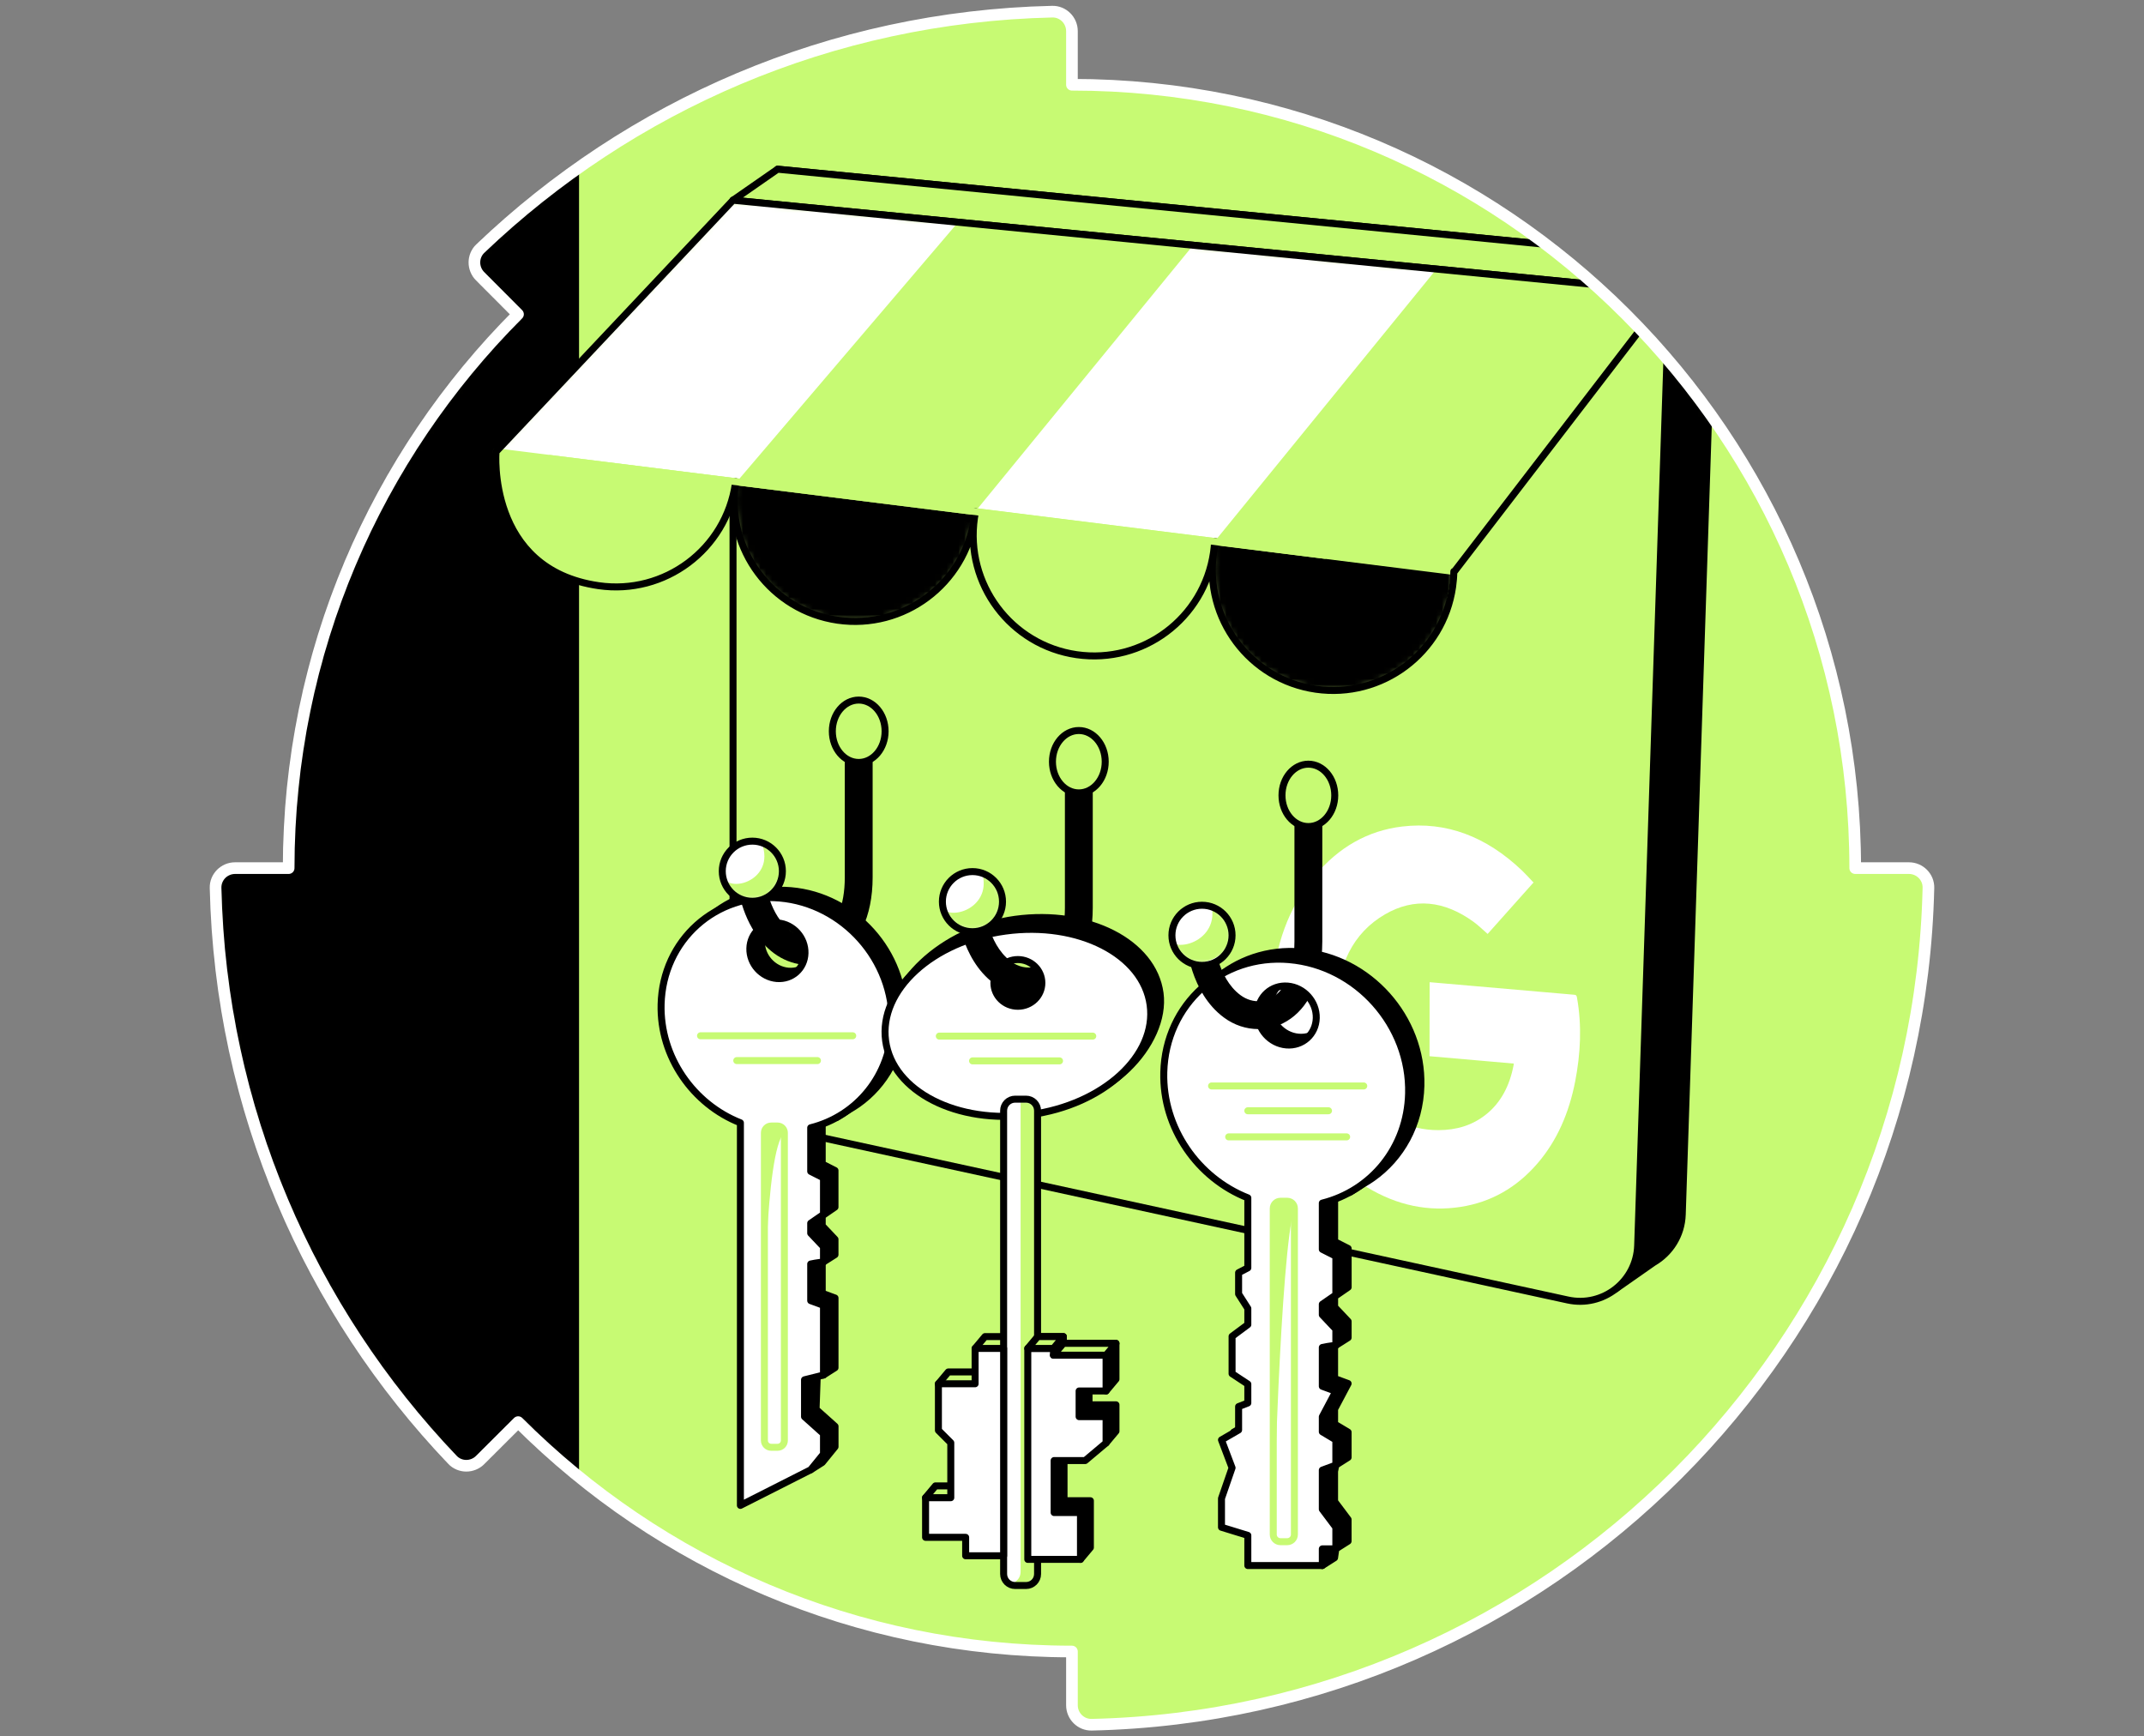
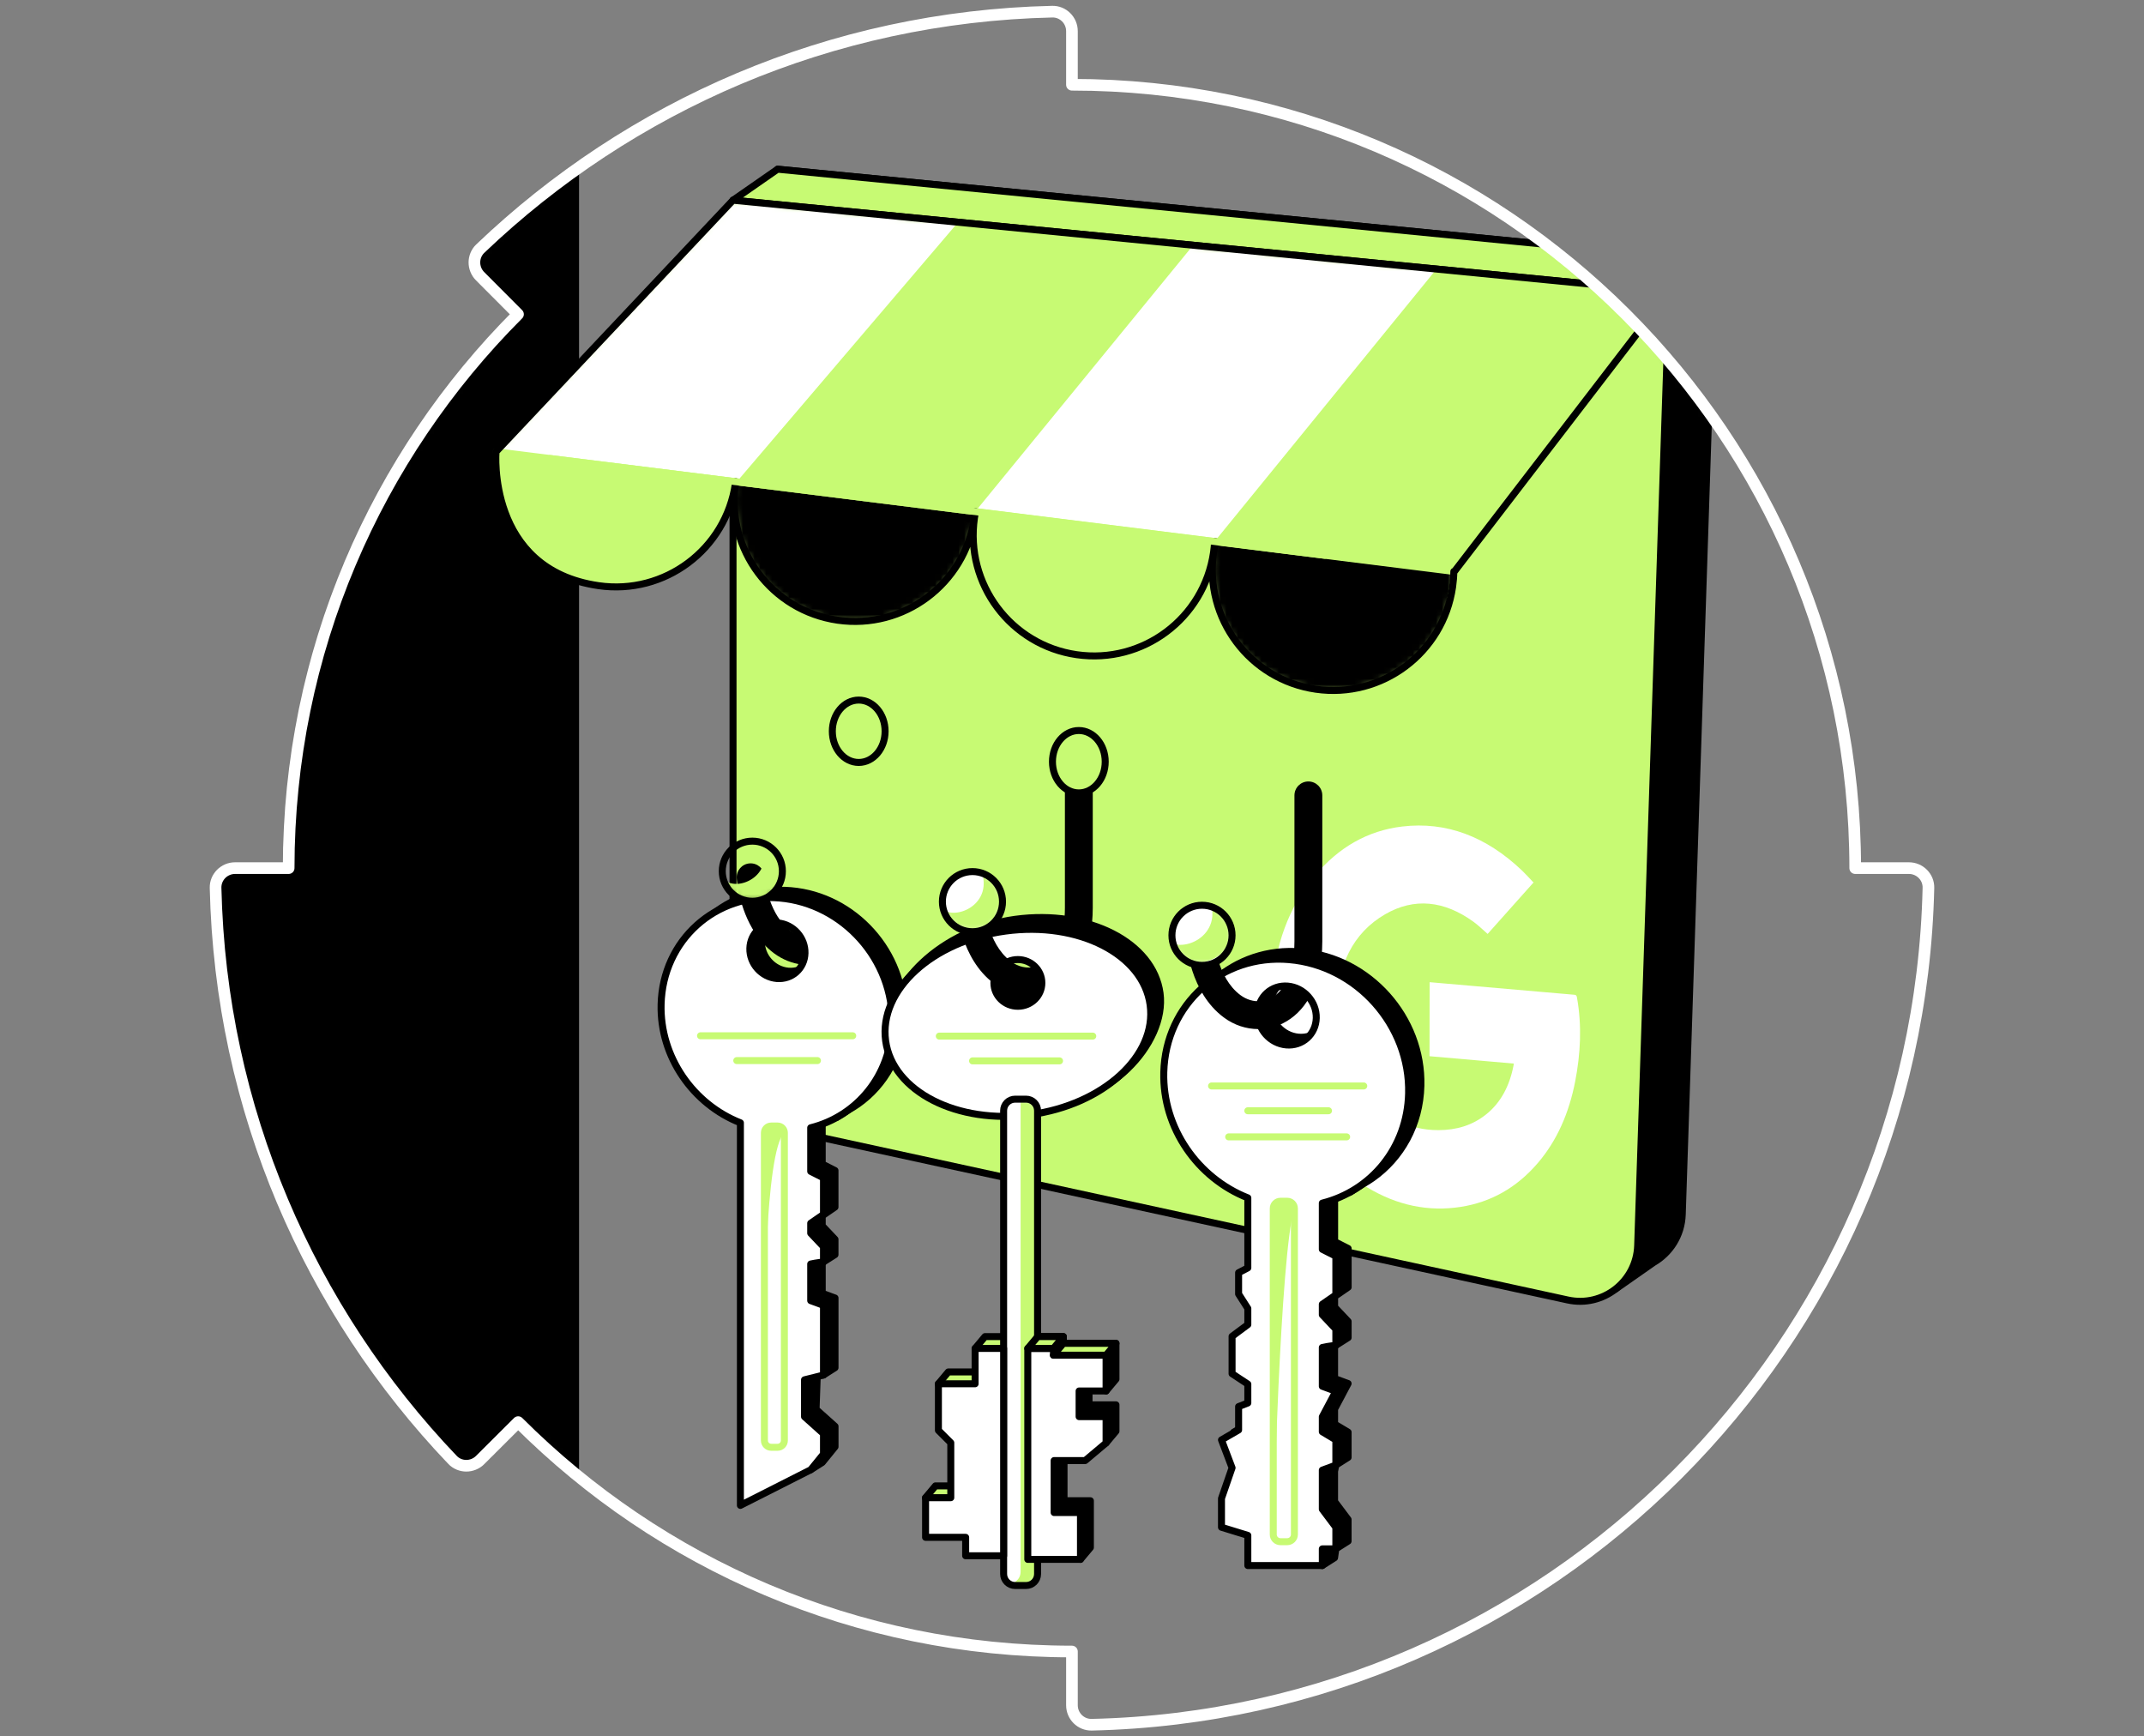
<svg xmlns="http://www.w3.org/2000/svg" width="368" height="298" viewBox="0 0 368 298" fill="none">
  <rect x="0" y="0" width="368" height="298" fill="#808080" stroke="none" />
-   <path d="M88.938 244.063C113.266 268.387 146.869 283.432 183.991 283.432V292.657C183.991 294.514 185.516 296.039 187.374 295.999C265.882 294.226 329.222 230.901 330.999 152.374C331.043 150.513 329.518 148.987 327.657 148.987H318.432C318.432 74.737 258.241 14.546 183.991 14.546V5.347C183.991 3.482 182.466 1.957 180.608 2.001C142.571 2.862 108.084 18.173 82.439 42.662C81.096 43.943 81.096 46.096 82.406 47.409L88.912 53.934C64.591 78.262 49.546 111.869 49.546 148.987H40.343C38.486 148.987 36.957 150.513 37.001 152.374C37.858 190.407 53.177 224.894 77.662 250.54C78.943 251.886 81.092 251.883 82.409 250.573L88.934 244.066L88.938 244.063Z" fill="#C7FA73" />
  <mask id="mask0_8100_92763" style="mask-type:luminance" maskUnits="userSpaceOnUse" x="37" y="2" width="295" height="294">
    <path d="M88.938 244.063C113.266 268.387 146.869 283.432 183.991 283.432V292.657C183.991 294.514 185.516 296.039 187.374 295.999C265.882 294.226 329.222 230.901 330.999 152.374C331.043 150.513 329.518 148.987 327.657 148.987H318.432C318.432 74.737 258.241 14.546 183.991 14.546V5.347C183.991 3.482 182.466 1.957 180.608 2.001C142.571 2.862 108.084 18.173 82.439 42.662C81.096 43.943 81.096 46.096 82.406 47.409L88.912 53.934C64.591 78.262 49.546 111.869 49.546 148.987H40.343C38.486 148.987 36.957 150.513 37.001 152.374C37.858 190.407 53.177 224.894 77.662 250.54C78.943 251.886 81.092 251.883 82.409 250.573L88.934 244.066L88.938 244.063Z" fill="white" />
  </mask>
  <g mask="url(#mask0_8100_92763)">
    <path d="M133.47 29.037V178.632C133.47 183.288 136.714 187.313 141.265 188.306L276.746 217.786C277.198 217.885 277.65 217.947 278.099 217.983L277.293 221.234L283.81 216.677C286.638 215.035 288.623 212.024 288.744 208.441L294.148 44.764L133.47 29.04V29.037Z" fill="black" stroke="black" stroke-width="1.2" stroke-linecap="round" stroke-linejoin="round" />
    <path d="M99.388 19.768V256.812L90.576 249.627L78.52 256.812C78.52 256.812 59.045 242.804 44.668 203.902C30.294 164.999 34.928 148.998 34.928 148.998L42.347 145.521C42.347 145.521 46.521 117.244 56.72 93.358C66.923 69.471 85.923 57.021 85.923 57.021C85.923 57.021 75.272 47.909 76.662 43.618C78.052 39.327 99.385 19.768 99.385 19.768H99.388Z" fill="black" />
    <path d="M269.093 223.103L133.612 193.622C129.062 192.633 125.818 188.605 125.818 183.949V34.357L286.496 50.081L281.091 213.758C280.887 219.935 275.133 224.416 269.093 223.103Z" fill="#C7FA73" stroke="black" stroke-width="1.2" stroke-linecap="round" stroke-linejoin="round" />
    <path d="M133.47 29.037L125.818 34.357L286.496 50.084L294.148 44.76L133.47 29.037Z" fill="#C7FA73" stroke="black" stroke-width="1.2" stroke-linecap="round" stroke-linejoin="round" />
    <path d="M125.818 34.357L102.041 59.59L85.139 77.529C85.139 77.529 83.468 97.73 102.749 100.514C114.083 102.149 124.592 94.285 126.231 82.958C126.245 82.863 126.256 82.761 126.267 82.666H126.271C126.256 82.761 126.245 82.863 126.227 82.958C124.592 94.285 132.449 104.801 143.782 106.44C155.109 108.071 165.625 100.211 167.257 88.884C167.311 88.523 167.351 88.165 167.384 87.804H167.439C167.37 88.165 167.311 88.523 167.257 88.884C165.625 100.211 173.485 110.724 184.812 112.358C196.146 113.993 206.655 106.137 208.293 94.803C208.385 94.183 208.447 93.555 208.476 92.938L208.647 92.96C208.505 93.566 208.388 94.175 208.297 94.803C206.662 106.137 214.519 116.646 225.853 118.285C237.179 119.919 247.692 112.063 249.327 100.729C249.454 99.835 249.527 98.948 249.538 98.073L249.633 98.084L286.499 50.088L125.822 34.361L125.818 34.357Z" fill="#C7FA73" />
    <mask id="mask1_8100_92763" style="mask-type:luminance" maskUnits="userSpaceOnUse" x="85" y="34" width="202" height="85">
      <path d="M125.818 34.357L102.041 59.59L85.139 77.529C85.139 77.529 83.468 97.73 102.749 100.514C114.083 102.149 124.592 94.285 126.231 82.958C126.245 82.863 126.256 82.761 126.267 82.666H126.271C126.256 82.761 126.245 82.863 126.227 82.958C124.592 94.285 132.449 104.801 143.782 106.44C155.109 108.071 165.625 100.211 167.257 88.884C167.311 88.523 167.351 88.165 167.384 87.804H167.439C167.37 88.165 167.311 88.523 167.257 88.884C165.625 100.211 173.485 110.724 184.812 112.358C196.146 113.993 206.655 106.137 208.293 94.803C208.385 94.183 208.447 93.555 208.476 92.938L208.647 92.96C208.505 93.566 208.388 94.175 208.297 94.803C206.662 106.137 214.519 116.646 225.853 118.285C237.179 119.919 247.692 112.063 249.327 100.729C249.454 99.835 249.527 98.948 249.538 98.073L249.633 98.084L286.499 50.088L125.822 34.361L125.818 34.357Z" fill="white" />
    </mask>
    <g mask="url(#mask1_8100_92763)">
      <path d="M126.227 82.958L164.458 38.137L125.818 34.357L85.135 77.529L126.227 82.958Z" fill="white" />
      <path d="M167.384 87.804L204.794 42.085L246.568 46.176L208.472 92.935L167.384 87.804Z" fill="white" />
      <path d="M126.227 82.958L167.384 87.804C167.384 87.804 164.458 107.352 145.538 106.611C124.8 104.221 126.227 82.958 126.227 82.958Z" fill="black" />
      <path d="M208.472 92.935C208.472 92.935 206.203 106.969 214.526 112.782C222.849 118.595 230.053 121.726 241.788 113.92C248.703 109.319 249.053 98.076 249.053 98.076L208.472 92.931V92.935Z" fill="black" />
      <path d="M85.135 77.528L249.63 98.08" stroke="#C7FA73" stroke-width="1.2" stroke-linecap="round" stroke-linejoin="round" />
    </g>
    <path d="M167.257 88.884C165.625 100.211 155.109 108.071 143.782 106.44C132.449 104.801 124.592 94.285 126.227 82.958C126.245 82.863 126.256 82.761 126.271 82.666H126.267C126.256 82.761 126.245 82.863 126.231 82.958C124.592 94.285 114.083 102.149 102.749 100.514C83.468 97.73 85.139 77.529 85.139 77.529L102.041 59.59L125.818 34.357L125.822 34.361L286.499 50.088L249.633 98.084L249.538 98.073C249.527 98.948 249.454 99.835 249.327 100.729C247.692 112.063 237.179 119.919 225.853 118.285C214.519 116.646 206.662 106.137 208.297 94.803C208.388 94.175 208.505 93.566 208.647 92.96L208.476 92.938C208.447 93.555 208.385 94.183 208.293 94.803C206.655 106.137 196.146 113.993 184.812 112.358C173.485 110.724 165.625 100.211 167.257 88.884ZM167.257 88.884C167.311 88.523 167.351 88.165 167.384 87.804H167.439C167.37 88.165 167.311 88.523 167.257 88.884Z" stroke="black" stroke-width="1.2" stroke-linecap="round" stroke-linejoin="round" />
    <path d="M259.825 182.529C254.986 182.106 250.192 181.69 245.364 181.266C245.371 177.022 245.379 172.822 245.386 168.564C245.528 168.575 245.652 168.586 245.78 168.597C253.928 169.308 262.073 170.016 270.221 170.721C270.495 170.742 270.612 170.826 270.674 171.188C271.549 176.085 271.276 180.858 270.378 185.536C269.323 191.02 267.233 195.778 263.93 199.625C260.281 203.876 255.844 206.331 250.713 207.127C245.196 207.981 239.817 206.893 234.65 203.763C228.772 200.201 224.327 194.826 221.35 187.71C219.003 182.106 218.025 176.249 218.343 170.188C218.755 162.339 221.189 155.683 225.663 150.315C229.761 145.396 234.789 142.543 240.686 141.846C248.207 140.959 255.085 143.524 261.281 149.439C261.901 150.031 262.481 150.691 263.08 151.319C263.131 151.373 263.193 151.406 263.233 151.435C260.562 154.428 257.942 157.365 255.34 160.281C254.552 159.598 253.779 158.828 252.936 158.215C247.882 154.544 242.74 154.019 237.745 156.909C232.231 160.098 229.447 165.718 229.388 173.322C229.352 178.365 230.848 182.919 233.727 186.824C237.311 191.681 241.755 193.972 246.918 193.954C249.936 193.943 252.746 193.169 255.194 191.162C257.625 189.17 259.113 186.346 259.789 182.839C259.803 182.766 259.807 182.686 259.829 182.532L259.825 182.529Z" fill="white" />
    <path d="M94.429 78.689L227.37 95.299" stroke="#C7FA73" stroke-width="1.2" stroke-linecap="round" stroke-linejoin="round" />
    <path d="M226.962 136.504V161.562C226.962 165.393 226.174 168.692 224.721 171.228C223.827 170.122 222.517 169.367 221.04 169.239C220.806 169.217 220.576 169.217 220.354 169.225C221.539 167.422 222.182 164.784 222.182 161.562V136.504C222.182 135.179 223.251 134.114 224.572 134.114C225.893 134.114 226.962 135.183 226.962 136.504Z" fill="black" />
-     <path d="M224.572 141.854C227.073 141.854 229.1 139.457 229.1 136.501C229.1 133.544 227.073 131.147 224.572 131.147C222.071 131.147 220.043 133.544 220.043 136.501C220.043 139.457 222.071 141.854 224.572 141.854Z" fill="#C7FA73" stroke="black" stroke-width="1.2" stroke-linecap="round" stroke-linejoin="round" />
    <path d="M187.563 130.724V155.789C187.563 162.558 185.108 167.674 180.827 169.827C180.014 170.235 179.152 170.524 178.284 170.677C178.634 170.093 178.831 169.411 178.831 168.688C178.831 167.615 178.397 166.641 177.693 165.918C178.032 165.835 178.361 165.71 178.682 165.554C181.291 164.24 182.783 160.682 182.783 155.789V130.724C182.783 129.399 183.856 128.333 185.173 128.333C186.491 128.333 187.563 129.403 187.563 130.724Z" fill="black" />
    <path d="M185.173 136.077C187.674 136.077 189.702 133.681 189.702 130.724C189.702 127.768 187.674 125.371 185.173 125.371C182.672 125.371 180.645 127.768 180.645 130.724C180.645 133.681 182.672 136.077 185.173 136.077Z" fill="#C7FA73" stroke="black" stroke-width="1.2" stroke-linecap="round" stroke-linejoin="round" />
-     <path d="M149.781 125.495V150.56C149.781 157.329 147.325 162.445 143.049 164.598C141.706 165.273 140.254 165.609 138.798 165.609C138.426 165.609 138.053 165.587 137.681 165.547C137.98 164.963 138.155 164.299 138.17 163.58C138.196 162.485 137.856 161.445 137.258 160.584C138.466 160.989 139.75 160.909 140.903 160.328C143.509 159.022 145.001 155.461 145.001 150.564V125.499C145.001 124.181 146.074 123.108 147.391 123.108C148.708 123.108 149.781 124.181 149.781 125.499V125.495Z" fill="black" />
    <path d="M147.391 130.852C149.892 130.852 151.92 128.455 151.92 125.499C151.92 122.542 149.892 120.146 147.391 120.146C144.89 120.146 142.863 122.542 142.863 125.499C142.863 128.455 144.89 130.852 147.391 130.852Z" fill="#C7FA73" stroke="black" stroke-width="1.2" stroke-linecap="round" stroke-linejoin="round" />
    <path d="M223.393 163.361C211.789 162.361 202.145 171.02 201.853 182.704C201.612 192.261 207.702 200.876 216.278 204.244V216.264L214.694 217.089V220.745L216.278 223.219V226L213.574 228.011V234.426L216.278 236.206V239.45L214.694 240.067V244.085L211.756 245.785L213.574 250.576L211.756 255.831V260.779L216.278 262.169V267.347H225.765L226.962 268.679L229.064 267.347L229.286 265.822L231.388 264.49V260.779L229.067 257.688V252.506L229.29 251.448L231.392 250.116V245.789L229.071 244.398V241.822L231.392 237.443L229.071 236.589V231.273L229.294 230.893L231.395 229.561V226.781L229.075 224.325V222.65L229.195 222.431L231.399 220.91V214.265L229.078 213.086V205.153C229.958 204.934 230.812 204.65 231.64 204.317L231.691 204.628L233.961 203.197C234.508 202.887 235.045 202.555 235.555 202.194C240.478 198.734 243.718 193.035 243.886 186.339C244.178 174.655 235.012 164.372 223.408 163.372L223.393 163.361ZM222.882 178.001C220.113 177.763 217.923 175.308 217.996 172.52C218.066 169.732 220.368 167.663 223.138 167.904C225.907 168.141 228.097 170.597 228.024 173.385C227.954 176.173 225.652 178.242 222.882 178.001Z" fill="black" stroke="black" stroke-width="1.2" stroke-linecap="round" stroke-linejoin="round" />
    <path d="M221.295 164.692C209.691 163.693 200.047 172.352 199.755 184.036C199.514 193.593 205.604 202.208 214.179 205.576V217.596L212.596 218.421V222.077L214.179 224.551V227.332L211.475 229.342V235.757L214.179 237.538V240.782L212.596 241.398V245.416L209.658 247.117L211.475 251.908L209.658 257.162V262.11L214.179 263.501V268.679H226.965V265.818H229.286V262.107L226.965 259.016V252.305L229.286 251.441V247.113L226.965 245.723V243.146L229.286 238.768L226.965 237.914V231.251C227.962 231.024 229.286 230.886 229.286 230.886V228.105L226.965 225.649V223.836L229.286 222.234V215.589L226.965 214.41V206.477C235.351 204.375 241.54 196.986 241.773 187.663C242.065 175.979 232.899 165.696 221.295 164.696V164.692ZM221.039 169.235C223.809 169.473 225.998 171.928 225.926 174.716C225.856 177.504 223.554 179.573 220.784 179.332C218.014 179.095 215.825 176.639 215.898 173.851C215.967 171.064 218.27 168.995 221.039 169.235Z" fill="white" stroke="black" stroke-width="1.2" stroke-linecap="round" stroke-linejoin="round" />
    <path d="M224.721 171.228C223.605 173.173 222.087 174.673 220.226 175.607C219.069 176.187 217.836 176.512 216.588 176.589C216.387 176.603 216.179 176.61 215.978 176.61C213.906 176.61 211.822 175.935 210.049 174.611C204.239 170.287 203.663 162.062 203.641 161.711C203.557 160.394 204.56 159.263 205.878 159.175C207.191 159.095 208.326 160.095 208.414 161.412C208.417 161.471 208.892 167.787 212.902 170.776C213.971 171.571 215.197 171.925 216.394 171.812C216.974 171.765 217.544 171.6 218.084 171.327C218.981 170.881 219.74 170.163 220.357 169.221C220.58 169.218 220.81 169.218 221.043 169.236C222.521 169.363 223.831 170.119 224.725 171.224L224.721 171.228Z" fill="black" />
    <path d="M206.312 165.678C209.162 165.678 211.472 163.368 211.472 160.518C211.472 157.668 209.162 155.358 206.312 155.358C203.462 155.358 201.152 157.668 201.152 160.518C201.152 163.368 203.462 165.678 206.312 165.678Z" fill="white" />
    <mask id="mask2_8100_92763" style="mask-type:luminance" maskUnits="userSpaceOnUse" x="201" y="155" width="11" height="11">
      <path d="M206.312 165.678C209.162 165.678 211.472 163.368 211.472 160.518C211.472 157.668 209.162 155.358 206.312 155.358C203.462 155.358 201.152 157.668 201.152 160.518C201.152 163.368 203.462 165.678 206.312 165.678Z" fill="white" />
    </mask>
    <g mask="url(#mask2_8100_92763)">
      <path d="M207.414 153.84C210.512 160.814 202.269 163.959 200.2 161.106C200.2 161.106 203.24 168.623 210.082 163.393C216.923 158.168 207.414 153.84 207.414 153.84Z" fill="#C7FA73" />
    </g>
    <path d="M206.312 165.678C209.162 165.678 211.472 163.368 211.472 160.518C211.472 157.668 209.162 155.358 206.312 155.358C203.462 155.358 201.152 157.668 201.152 160.518C201.152 163.368 203.462 165.678 206.312 165.678Z" stroke="black" stroke-width="1.2" stroke-linecap="round" stroke-linejoin="round" />
    <path d="M220.941 206.16H219.777C219.096 206.16 218.544 206.712 218.544 207.394V263.351C218.544 264.032 219.096 264.585 219.777 264.585H220.941C221.622 264.585 222.174 264.032 222.174 263.351V207.394C222.174 206.712 221.622 206.16 220.941 206.16Z" stroke="#C7FA73" stroke-width="1.2" stroke-linecap="round" stroke-linejoin="round" />
    <path d="M207.954 186.372H234.077" stroke="#C7FA73" stroke-width="1.2" stroke-linecap="round" stroke-linejoin="round" />
    <path d="M214.176 190.63H228.027" stroke="#C7FA73" stroke-width="1.2" stroke-linecap="round" stroke-linejoin="round" />
    <path d="M210.892 195.111H231.14" stroke="#C7FA73" stroke-width="1.2" stroke-linecap="round" stroke-linejoin="round" />
    <path d="M222.174 207.353C219.722 214.932 218.544 262.767 218.544 262.767V207.977C218.544 207.977 218.93 206.357 220.361 206.16C221.791 205.963 222.178 207.353 222.178 207.353H222.174Z" fill="#C7FA73" />
    <path d="M135.784 152.859C124.833 151.914 115.732 160.088 115.455 171.111C115.229 180.128 120.976 188.258 129.066 191.437V250.989H138.021L139.152 252.248L141.133 250.989L143.326 248.288V244.789L140.071 241.873L140.279 235.984H141.341L143.323 234.725V222.763L141.129 221.957V216.94L141.337 216.582L143.319 215.323V212.696L141.126 210.379V208.799L141.239 208.591L143.319 207.157V200.884L141.126 199.771V192.283C141.958 192.075 142.761 191.809 143.541 191.495L143.589 191.79L145.731 190.44C146.249 190.148 146.753 189.831 147.238 189.492C151.883 186.229 154.941 180.847 155.098 174.531C155.375 163.507 146.723 153.804 135.773 152.859H135.784ZM135.302 166.674C132.689 166.448 130.624 164.135 130.69 161.504C130.755 158.873 132.926 156.92 135.543 157.147C138.156 157.373 140.221 159.686 140.155 162.317C140.09 164.948 137.918 166.9 135.302 166.674Z" fill="black" stroke="black" stroke-width="1.2" stroke-linecap="round" stroke-linejoin="round" />
    <path d="M133.802 154.118C122.851 153.173 113.751 161.347 113.473 172.37C113.247 181.387 118.994 189.517 127.084 192.695V258.356L139.152 252.247L141.345 249.547V246.048L138.09 243.132V236.801L141.345 235.984V224.022L139.152 223.216V216.928C140.089 216.713 141.345 216.585 141.345 216.585V213.958L139.152 211.641V209.93L141.345 208.419V202.146L139.152 201.033V193.546C147.063 191.56 152.905 184.587 153.127 175.789C153.405 164.766 144.753 155.063 133.802 154.118ZM133.558 158.405C136.17 158.632 138.236 160.945 138.17 163.576C138.104 166.207 135.933 168.159 133.317 167.933C130.704 167.707 128.639 165.393 128.705 162.762C128.77 160.131 130.941 158.179 133.558 158.405Z" fill="white" stroke="black" stroke-width="1.2" stroke-linecap="round" stroke-linejoin="round" />
    <path d="M133.466 193.25H132.368C131.725 193.25 131.204 193.771 131.204 194.414V247.219C131.204 247.862 131.725 248.383 132.368 248.383H133.466C134.109 248.383 134.631 247.862 134.631 247.219V194.414C134.631 193.771 134.109 193.25 133.466 193.25Z" stroke="#C7FA73" stroke-width="1.2" stroke-linecap="round" stroke-linejoin="round" />
    <path d="M134.634 194.378C131.208 197.549 131.208 228.073 131.208 228.073V194.965C131.208 194.965 131.573 193.436 132.923 193.25C134.273 193.064 134.638 194.378 134.638 194.378H134.634Z" fill="#C7FA73" />
    <path d="M199.113 170.447C197.934 161.748 186.819 156.07 174.281 157.767C161.743 159.463 151.584 169.119 152.763 177.818C153.941 186.517 165.928 188.294 178.543 189.269C189.848 190.144 200.291 179.146 199.113 170.447ZM176.412 170.67C174.139 170.67 172.296 168.874 172.296 166.659C172.296 164.444 174.139 162.649 176.412 162.649C178.685 162.649 180.528 164.444 180.528 166.659C180.528 168.874 178.685 170.67 176.412 170.67Z" fill="black" stroke="black" stroke-width="1.2" stroke-linecap="round" stroke-linejoin="round" />
    <path d="M178.112 229.386V265.592L185.454 267.621L187.155 265.592V257.557H182.633V248.631L189.848 247.646L191.548 245.617V241.096H186.925V236.692L189.848 238.72L191.548 236.692V230.547H182.517V229.386H178.112Z" fill="black" stroke="black" stroke-width="1.2" stroke-linecap="round" stroke-linejoin="round" />
    <path d="M173.967 264.975H167.446V261.808H160.568L158.867 257.035L160.568 255.006H164.896V245.577L162.772 243.453L161.071 237.483L162.772 235.455H169.07L167.37 231.415L169.07 229.386H173.967V264.975Z" fill="#C7FA73" stroke="black" stroke-width="1.2" stroke-linecap="round" stroke-linejoin="round" />
    <path d="M197.412 172.476C196.233 163.776 185.119 158.099 172.58 159.795C160.042 161.492 150.832 169.918 152.011 178.617C153.19 187.316 164.304 192.994 176.843 191.297C189.381 189.601 198.591 181.175 197.412 172.476ZM174.711 172.698C172.438 172.698 170.595 170.903 170.595 168.688C170.595 166.473 172.438 164.678 174.711 164.678C176.985 164.678 178.828 166.473 178.828 168.688C178.828 170.903 176.985 172.698 174.711 172.698Z" fill="white" stroke="black" stroke-width="1.2" stroke-linecap="round" stroke-linejoin="round" />
    <path d="M178.828 168.688C178.828 169.411 178.631 170.089 178.28 170.677C177.718 170.783 177.149 170.83 176.58 170.83C174.503 170.83 172.424 170.155 170.646 168.831C170.632 168.82 170.621 168.809 170.603 168.794C164.834 164.47 164.257 156.282 164.239 155.935C164.158 154.618 165.158 153.479 166.476 153.395C167.789 153.315 168.931 154.315 169.012 155.632C169.015 155.69 169.486 161.868 173.372 164.893C173.416 164.93 173.456 164.963 173.5 164.995C174.781 165.948 176.288 166.265 177.693 165.919C178.393 166.641 178.831 167.615 178.831 168.688H178.828Z" fill="black" />
    <path d="M166.914 159.901C169.763 159.901 172.073 157.591 172.073 154.742C172.073 151.892 169.763 149.582 166.914 149.582C164.064 149.582 161.754 151.892 161.754 154.742C161.754 157.591 164.064 159.901 166.914 159.901Z" fill="white" />
    <mask id="mask3_8100_92763" style="mask-type:luminance" maskUnits="userSpaceOnUse" x="161" y="149" width="12" height="11">
      <path d="M166.914 159.901C169.763 159.901 172.073 157.591 172.073 154.742C172.073 151.892 169.763 149.582 166.914 149.582C164.064 149.582 161.754 151.892 161.754 154.742C161.754 157.591 164.064 159.901 166.914 159.901Z" fill="white" />
    </mask>
    <g mask="url(#mask3_8100_92763)">
      <path d="M168.198 148.812C171.121 155.384 163.348 158.351 161.396 155.658C161.396 155.658 164.261 162.741 170.709 157.814C177.156 152.888 168.194 148.809 168.194 148.809L168.198 148.812Z" fill="#C7FA73" />
    </g>
    <path d="M166.914 159.901C169.763 159.901 172.073 157.591 172.073 154.742C172.073 151.892 169.763 149.582 166.914 149.582C164.064 149.582 161.754 151.892 161.754 154.742C161.754 157.591 164.064 159.901 166.914 159.901Z" stroke="black" stroke-width="1.2" stroke-linecap="round" stroke-linejoin="round" />
    <path d="M176.113 188.638H174.241C173.148 188.638 172.263 189.523 172.263 190.615V270.128C172.263 271.22 173.148 272.106 174.241 272.106H176.113C177.205 272.106 178.09 271.22 178.09 270.128V190.615C178.09 189.523 177.205 188.638 176.113 188.638Z" fill="white" />
    <mask id="mask4_8100_92763" style="mask-type:luminance" maskUnits="userSpaceOnUse" x="172" y="188" width="7" height="85">
      <path d="M176.113 188.638H174.241C173.148 188.638 172.263 189.523 172.263 190.615V270.128C172.263 271.22 173.148 272.106 174.241 272.106H176.113C177.205 272.106 178.09 271.22 178.09 270.128V190.615C178.09 189.523 177.205 188.638 176.113 188.638Z" fill="white" />
    </mask>
    <g mask="url(#mask4_8100_92763)">
-       <path d="M175.178 188.638V269.712C175.178 271.295 173.748 271.733 173.748 271.733C173.748 271.733 177.291 272.135 177.693 270.664C178.094 269.194 178.094 191.553 178.094 191.553C178.094 191.553 178.094 188.638 176.638 188.638H175.182H175.178Z" fill="#C7FA73" />
+       <path d="M175.178 188.638V269.712C175.178 271.295 173.748 271.733 173.748 271.733C173.748 271.733 177.291 272.135 177.693 270.664C178.094 269.194 178.094 191.553 178.094 191.553C178.094 191.553 178.094 188.638 176.638 188.638H175.182Z" fill="#C7FA73" />
    </g>
    <path d="M176.113 188.638H174.241C173.148 188.638 172.263 189.523 172.263 190.615V270.128C172.263 271.22 173.148 272.106 174.241 272.106H176.113C177.205 272.106 178.09 271.22 178.09 270.128V190.615C178.09 189.523 177.205 188.638 176.113 188.638Z" stroke="black" stroke-width="1.2" stroke-linecap="round" stroke-linejoin="round" />
    <path d="M176.412 231.415V267.621H185.454V259.586H180.933V250.66H186.264L189.848 247.646V243.125H185.221V238.72H189.848V232.575H180.816V231.415H176.412Z" fill="white" stroke="black" stroke-width="1.2" stroke-linecap="round" stroke-linejoin="round" />
    <path d="M172.263 267.004H165.746V263.837H158.867V257.035H163.195V247.606L161.071 245.482V237.483H167.37V231.415H172.263V267.004Z" fill="white" stroke="black" stroke-width="1.2" stroke-linecap="round" stroke-linejoin="round" />
    <path d="M178.112 229.386L176.412 231.415H180.816L182.517 229.386H178.112Z" fill="#C7FA73" stroke="black" stroke-width="1.2" stroke-linecap="round" stroke-linejoin="round" />
    <path d="M191.548 230.546L189.848 232.575H180.816L182.517 230.546H191.548Z" fill="#C7FA73" stroke="black" stroke-width="1.2" stroke-linecap="round" stroke-linejoin="round" />
    <path d="M161.225 177.818H187.563" stroke="#C7FA73" stroke-width="1.2" stroke-linecap="round" stroke-linejoin="round" />
    <path d="M166.928 182.069H181.86" stroke="#C7FA73" stroke-width="1.2" stroke-linecap="round" stroke-linejoin="round" />
    <path d="M120.239 177.76H146.362" stroke="#C7FA73" stroke-width="1.2" stroke-linecap="round" stroke-linejoin="round" />
    <path d="M126.46 182.018H140.308" stroke="#C7FA73" stroke-width="1.2" stroke-linecap="round" stroke-linejoin="round" />
    <path d="M138.17 163.576C138.156 164.295 137.98 164.959 137.681 165.543C135.981 165.343 134.324 164.689 132.861 163.609C131.518 162.606 130.452 161.398 129.613 160.124C126.814 155.895 126.468 150.98 126.453 150.71C126.373 149.393 127.373 148.254 128.69 148.174C130.004 148.09 131.146 149.093 131.23 150.411C131.23 150.465 131.602 155.351 134.419 158.563C134.802 159.004 135.236 159.413 135.722 159.774C136.207 160.135 136.725 160.405 137.258 160.581C137.86 161.442 138.199 162.482 138.17 163.576Z" fill="black" />
-     <path d="M129.132 154.676C131.981 154.676 134.291 152.366 134.291 149.516C134.291 146.667 131.981 144.356 129.132 144.356C126.282 144.356 123.972 146.667 123.972 149.516C123.972 152.366 126.282 154.676 129.132 154.676Z" fill="white" />
    <mask id="mask5_8100_92763" style="mask-type:luminance" maskUnits="userSpaceOnUse" x="123" y="144" width="12" height="11">
      <path d="M129.132 154.676C131.981 154.676 134.291 152.366 134.291 149.516C134.291 146.667 131.981 144.356 129.132 144.356C126.282 144.356 123.972 146.667 123.972 149.516C123.972 152.366 126.282 154.676 129.132 154.676Z" fill="white" />
    </mask>
    <g mask="url(#mask5_8100_92763)">
      <path d="M130.595 144.345C133.335 150.509 126.044 153.293 124.216 150.768C124.216 150.768 126.902 157.413 132.952 152.789C139.002 148.166 130.595 144.342 130.595 144.342V144.345Z" fill="#C7FA73" />
    </g>
    <path d="M129.132 154.676C131.981 154.676 134.291 152.366 134.291 149.516C134.291 146.667 131.981 144.356 129.132 144.356C126.282 144.356 123.972 146.667 123.972 149.516C123.972 152.366 126.282 154.676 129.132 154.676Z" stroke="black" stroke-width="1.2" stroke-linecap="round" stroke-linejoin="round" />
  </g>
  <path d="M88.938 244.063C113.266 268.387 146.869 283.432 183.991 283.432V292.657C183.991 294.514 185.516 296.039 187.374 295.999C265.882 294.226 329.222 230.901 330.999 152.374C331.043 150.513 329.518 148.987 327.657 148.987H318.432C318.432 74.737 258.241 14.546 183.991 14.546V5.347C183.991 3.482 182.466 1.957 180.608 2.001C142.571 2.862 108.084 18.173 82.439 42.662C81.096 43.943 81.096 46.096 82.406 47.409L88.912 53.934C64.591 78.262 49.546 111.869 49.546 148.987H40.343C38.486 148.987 36.957 150.513 37.001 152.374C37.858 190.407 53.177 224.894 77.662 250.54C78.943 251.886 81.092 251.883 82.409 250.573L88.934 244.066L88.938 244.063Z" stroke="white" stroke-width="2" stroke-linecap="round" stroke-linejoin="round" />
</svg>